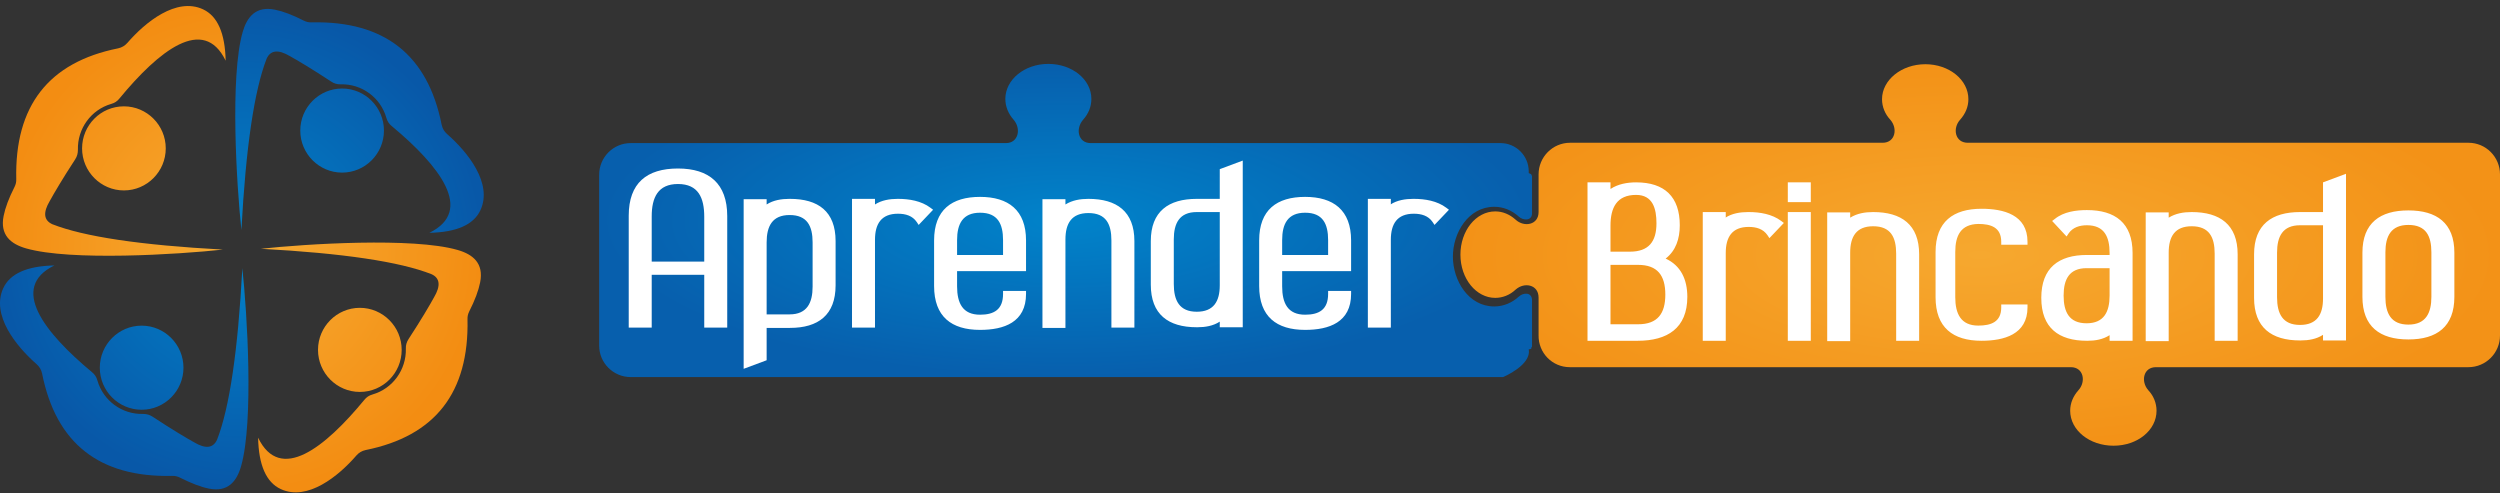
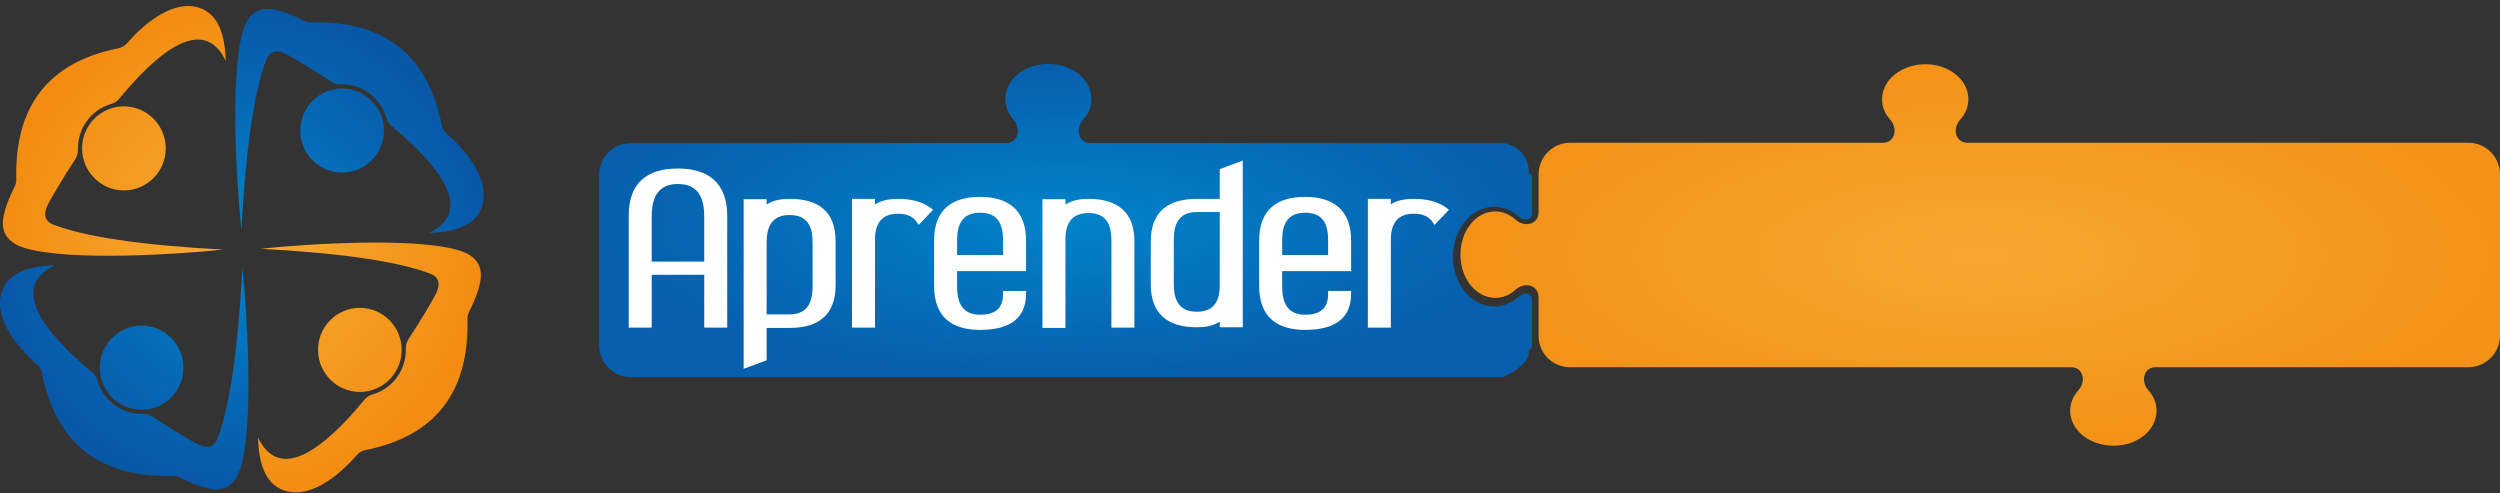
<svg xmlns="http://www.w3.org/2000/svg" width="304" height="60" viewBox="0 0 304 60" fill="none">
  <rect x="0" y="0" width="304" height="60" fill="#333333" stroke="none" />
  <path d="M35.231 6.813C36.105 7.294 37.993 8.413 40.262 9.914C40.628 10.155 40.995 10.268 41.431 10.254C43.982 10.183 46.279 11.855 46.983 14.333C47.096 14.744 47.307 15.069 47.646 15.339C53.395 20.125 57.749 25.607 52.211 28.311C55.537 28.241 57.608 27.32 58.425 25.55C59.933 22.278 56.847 18.468 54.367 16.302C54.015 15.99 53.803 15.622 53.705 15.169C52.014 6.671 46.744 2.521 37.895 2.72C37.542 2.734 37.246 2.663 36.936 2.507C35.584 1.813 34.414 1.374 33.428 1.176C31.117 0.709 30.032 2.04 29.496 3.938C27.96 9.39 28.764 22.477 29.355 27.972C29.891 17.93 30.919 10.991 32.427 7.124C32.906 6.09 33.836 5.991 35.231 6.813ZM23.592 53.776C22.718 53.294 20.83 52.175 18.562 50.674C18.195 50.434 17.829 50.334 17.392 50.334C14.841 50.405 12.545 48.734 11.84 46.255C11.727 45.845 11.516 45.519 11.178 45.25C5.429 40.463 1.074 34.982 6.612 32.277C3.287 32.348 1.215 33.268 0.398 35.039C-1.11 38.31 1.976 42.12 4.456 44.287C4.809 44.599 5.02 44.967 5.119 45.42C6.81 53.917 12.08 58.067 20.929 57.869C21.281 57.855 21.577 57.925 21.887 58.081C23.24 58.761 24.409 59.214 25.396 59.413C27.707 59.88 28.792 58.549 29.327 56.651C30.863 51.198 30.06 38.112 29.468 32.617C28.933 42.658 27.904 49.598 26.396 53.464C25.917 54.512 24.987 54.611 23.592 53.776ZM12.136 44.712C12.136 41.893 14.419 39.599 17.223 39.599C20.027 39.599 22.31 41.893 22.31 44.712C22.31 47.53 20.027 49.825 17.223 49.825C14.419 49.825 12.136 47.544 12.136 44.712ZM46.688 15.877C46.688 18.695 44.405 20.989 41.601 20.989C38.797 20.989 36.514 18.695 36.514 15.877C36.514 13.058 38.797 10.764 41.601 10.764C44.405 10.764 46.688 13.058 46.688 15.877Z" fill="url(#paint0_radial_210_448)" />
  <path d="M52.776 36.158C52.297 37.036 51.183 38.934 49.69 41.214C49.45 41.582 49.337 41.95 49.352 42.389C49.422 44.953 47.759 47.261 45.293 47.969C44.885 48.083 44.56 48.295 44.293 48.635C39.53 54.413 34.077 58.789 31.385 53.224C31.456 56.566 32.372 58.648 34.133 59.469C37.388 60.985 41.179 57.883 43.335 55.39C43.645 55.036 44.011 54.824 44.462 54.725C52.917 53.025 57.045 47.728 56.848 38.834C56.834 38.48 56.904 38.183 57.059 37.871C57.75 36.512 58.187 35.336 58.384 34.345C58.849 32.022 57.524 30.932 55.636 30.393C50.211 28.835 37.191 29.657 31.724 30.252C41.714 30.79 48.619 31.824 52.466 33.339C53.508 33.807 53.607 34.755 52.776 36.158ZM6.049 24.445C6.529 23.567 7.642 21.669 9.135 19.389C9.375 19.021 9.474 18.653 9.474 18.214C9.403 15.65 11.066 13.342 13.532 12.633C13.941 12.52 14.265 12.308 14.532 11.968C19.295 6.19 24.748 1.813 27.44 7.379C27.369 4.037 26.453 1.955 24.692 1.134C21.437 -0.382 17.646 2.72 15.491 5.212C15.181 5.566 14.814 5.779 14.363 5.878C5.909 7.577 1.78 12.874 1.977 21.768C1.991 22.122 1.921 22.42 1.766 22.732C1.075 24.091 0.638 25.267 0.441 26.258C-0.024 28.581 1.301 29.671 3.189 30.209C8.614 31.753 21.634 30.946 27.102 30.351C17.111 29.813 10.206 28.779 6.359 27.264C5.317 26.782 5.218 25.847 6.049 24.445ZM15.068 12.931C17.872 12.931 20.155 15.225 20.155 18.044C20.155 20.862 17.872 23.156 15.068 23.156C12.264 23.156 9.981 20.862 9.981 18.044C9.981 15.225 12.249 12.931 15.068 12.931ZM43.757 47.658C40.953 47.658 38.67 45.363 38.67 42.545C38.67 39.727 40.953 37.432 43.757 37.432C46.562 37.432 48.844 39.727 48.844 42.545C48.844 45.377 46.562 47.658 43.757 47.658Z" fill="url(#paint1_radial_210_448)" />
  <path d="M76.692 45.852H182.781C182.781 45.852 186.215 44.407 185.895 42.521V42.481C186.215 42.441 186.215 42.401 186.215 42.321C186.215 42.281 186.215 42.2 186.294 42.16V36.422C186.215 35.499 185.216 35.579 184.697 36.06C183.859 36.823 182.821 37.264 181.703 37.264C178.548 37.264 176.672 34.094 176.672 31.205C176.672 28.315 178.548 25.145 181.703 25.145C182.821 25.145 183.859 25.586 184.697 26.349C185.216 26.831 186.255 26.871 186.294 25.988V21.373C186.215 21.333 186.215 21.252 186.215 21.212C186.215 21.172 185.895 21.052 185.895 21.052V20.851C185.895 18.925 184.338 17.4 182.461 17.4H132.631C131.074 17.4 130.755 15.634 131.713 14.551C132.352 13.828 132.711 12.986 132.711 12.022C132.711 9.655 130.356 7.769 127.481 7.769C124.566 7.769 122.25 9.695 122.25 12.022C122.25 12.945 122.609 13.828 123.248 14.551C124.207 15.634 123.847 17.4 122.33 17.4H76.692C74.576 17.4 72.859 19.125 72.859 21.252V42.04C72.859 44.127 74.576 45.852 76.692 45.852Z" fill="url(#paint2_radial_210_448)" />
  <path d="M190.884 44.648H251.814C253.371 44.648 253.69 46.414 252.732 47.457C252.093 48.18 251.734 49.022 251.734 49.945C251.734 52.313 254.09 54.199 257.004 54.199C259.919 54.199 262.235 52.313 262.235 49.945C262.235 49.022 261.876 48.14 261.237 47.457C260.279 46.374 260.638 44.648 262.155 44.648H300.166C302.283 44.648 304 42.923 304 40.796V21.212C304 19.085 302.283 17.36 300.166 17.36H239.276C237.719 17.36 237.4 15.594 238.358 14.55C238.997 13.828 239.356 12.985 239.356 12.062C239.356 9.695 237.001 7.809 234.126 7.809C231.211 7.809 228.855 9.735 228.855 12.062C228.855 12.985 229.215 13.868 229.853 14.55C230.812 15.634 230.452 17.36 228.935 17.36H190.924C188.808 17.36 187.091 19.085 187.091 21.212V25.787C187.091 27.352 185.334 27.673 184.296 26.71C183.577 26.068 182.739 25.707 181.82 25.707C179.465 25.707 177.588 28.074 177.588 30.964C177.588 33.893 179.504 36.221 181.82 36.221C182.739 36.221 183.617 35.86 184.296 35.218C185.374 34.255 187.091 34.616 187.091 36.181V40.756C187.051 42.923 188.768 44.648 190.884 44.648Z" fill="url(#paint3_radial_210_448)" />
  <path fill-rule="evenodd" clip-rule="evenodd" d="M169.086 24.864C169.884 24.343 170.883 24.182 171.841 24.182H171.921C173.278 24.182 174.756 24.423 175.874 25.265L176.193 25.506L174.436 27.352L174.197 26.991C173.677 26.229 172.839 25.988 171.921 25.988C169.884 25.988 169.126 27.232 169.126 29.158V39.833H166.331V24.182H169.126V24.864H169.086ZM155.91 31.004H161.499V29.198C161.499 27.232 160.861 25.867 158.705 25.867C156.588 25.867 155.91 27.232 155.91 29.198V31.004ZM155.91 33.011V34.816C155.91 36.863 156.588 38.268 158.705 38.268C160.421 38.268 161.499 37.626 161.499 35.739V35.378H164.294V35.739C164.294 39.191 161.619 40.114 158.705 40.114C155.231 40.114 153.115 38.508 153.115 34.776V29.238C153.115 25.506 155.271 23.941 158.705 23.941C162.138 23.941 164.294 25.546 164.294 29.238V32.971H155.91V33.011ZM148.323 25.787H145.528C143.412 25.787 142.733 27.152 142.733 29.118V34.536C142.733 36.542 143.412 37.907 145.528 37.907C147.565 37.907 148.323 36.663 148.323 34.696V25.787ZM148.323 24.182V20.57L151.118 19.527V39.793H148.323V39.11C147.525 39.632 146.566 39.793 145.608 39.793H145.528C142.055 39.793 139.938 38.228 139.938 34.616V29.319C139.938 25.707 142.095 24.182 145.528 24.182H148.323ZM129.557 24.864C130.396 24.343 131.354 24.182 132.352 24.182C135.786 24.182 137.942 25.707 137.942 29.319V39.833H135.147V29.238C135.147 27.272 134.508 25.908 132.352 25.908C130.316 25.908 129.557 27.152 129.557 29.118V39.873H126.762V24.222H129.557V24.864ZM116.381 31.004H121.971V29.198C121.971 27.232 121.332 25.867 119.176 25.867C117.06 25.867 116.381 27.232 116.381 29.198V31.004ZM116.381 33.011V34.816C116.381 36.863 117.06 38.268 119.176 38.268C120.893 38.268 121.971 37.626 121.971 35.739V35.378H124.766V35.739C124.766 39.191 122.091 40.114 119.176 40.114C115.702 40.114 113.586 38.508 113.586 34.776V29.238C113.586 25.506 115.742 23.941 119.176 23.941C122.61 23.941 124.766 25.546 124.766 29.238V32.971H116.381V33.011ZM106.399 24.864C107.198 24.343 108.196 24.182 109.154 24.182H109.194C110.552 24.182 112.029 24.423 113.147 25.265L113.466 25.506L111.709 27.352L111.47 26.991C110.951 26.229 110.112 25.988 109.194 25.988C107.158 25.988 106.399 27.232 106.399 29.158V39.833H103.604V24.182H106.399V24.864ZM93.223 38.228H96.018C98.134 38.228 98.813 36.823 98.813 34.857V29.479C98.813 27.513 98.174 26.148 96.018 26.148C93.902 26.148 93.223 27.513 93.223 29.479V38.228ZM93.223 24.864C94.021 24.343 95.02 24.182 95.978 24.182H96.058C99.492 24.182 101.608 25.707 101.608 29.319V34.696C101.608 38.308 99.492 39.873 96.058 39.873H93.223V43.806L90.428 44.849V24.222H93.223V24.864ZM79.248 31.807H85.636V26.349C85.636 24.062 84.918 22.376 82.442 22.376C80.007 22.376 79.248 24.021 79.248 26.309V31.807ZM85.636 33.412H79.248V39.833H76.453V26.229C76.453 22.256 78.649 20.49 82.442 20.49C86.236 20.49 88.431 22.336 88.431 26.269V39.833H85.636V33.412Z" fill="white" />
-   <path fill-rule="evenodd" clip-rule="evenodd" d="M292.861 39.471C294.977 39.471 295.656 38.067 295.656 36.1V30.683C295.656 28.716 295.017 27.352 292.861 27.352C290.744 27.352 290.066 28.716 290.066 30.683V36.1C290.066 38.107 290.744 39.471 292.861 39.471ZM287.271 36.1V30.723C287.271 27.111 289.427 25.586 292.861 25.586C296.294 25.586 298.451 27.111 298.451 30.723V36.1C298.451 39.712 296.334 41.277 292.861 41.277C289.387 41.277 287.271 39.712 287.271 36.1ZM282.479 27.392H279.684C277.568 27.392 276.89 28.757 276.89 30.723V36.141C276.89 38.147 277.568 39.511 279.684 39.511C281.721 39.511 282.479 38.267 282.479 36.301V27.392ZM282.479 25.787V22.175L285.274 21.132V41.398H282.479V40.715C281.681 41.237 280.723 41.398 279.764 41.398H279.684C276.211 41.398 274.095 39.833 274.095 36.221V30.924C274.095 27.312 276.251 25.787 279.684 25.787H282.479ZM263.713 26.469C264.552 25.948 265.51 25.787 266.508 25.787C269.942 25.787 272.098 27.312 272.098 30.924V41.438H269.303V30.843C269.303 28.877 268.664 27.513 266.508 27.513C264.472 27.513 263.713 28.757 263.713 30.723V41.478H260.918V25.827H263.713V26.469ZM256.526 32.609H253.731C251.615 32.609 250.936 33.974 250.936 35.94C250.936 37.946 251.615 39.311 253.731 39.311C255.848 39.311 256.526 37.906 256.526 35.94V32.609ZM256.526 31.004V30.763C256.526 28.797 255.887 27.392 253.771 27.392C252.893 27.392 252.054 27.633 251.535 28.395L251.296 28.757L249.539 26.87L249.858 26.63C250.936 25.747 252.454 25.546 253.771 25.546C257.205 25.546 259.321 27.111 259.321 30.763V41.438H256.526V40.756C255.728 41.277 254.769 41.438 253.851 41.438H253.771C250.338 41.438 248.221 39.873 248.221 36.221C248.221 32.569 250.338 31.004 253.771 31.004H256.526ZM237.76 30.643V36.141C237.76 38.147 238.439 39.592 240.555 39.592C242.112 39.592 243.35 39.15 243.35 37.385V37.023H246.544V37.385C246.544 40.675 243.67 41.438 240.954 41.438C237.481 41.438 235.365 39.833 235.365 36.141V30.643C235.365 26.951 237.521 25.386 240.954 25.386C243.63 25.386 246.544 26.108 246.544 29.399V29.76H243.35V29.399C243.35 27.633 242.072 27.232 240.555 27.232C238.439 27.272 237.76 28.636 237.76 30.643ZM224.983 26.469C225.822 25.948 226.78 25.787 227.778 25.787C231.212 25.787 233.368 27.312 233.368 30.924V41.438H230.573V30.843C230.573 28.877 229.934 27.513 227.778 27.513C225.742 27.513 224.983 28.757 224.983 30.723V41.478H222.188V25.827H224.983V26.469ZM220.192 22.175V24.583H217.397V22.175H220.192ZM220.192 25.787V41.438H217.397V25.787H220.192ZM209.811 26.469C210.609 25.948 211.607 25.787 212.566 25.787H212.646C214.003 25.787 215.48 26.028 216.598 26.87L216.918 27.111L215.161 28.957L214.921 28.596C214.402 27.834 213.564 27.593 212.646 27.593C210.609 27.593 209.851 28.837 209.851 30.763V41.438H207.056V25.787H209.851V26.469H209.811ZM195.836 30.603H198.192C200.468 30.603 201.426 29.399 201.426 27.151C201.426 25.386 200.987 23.7 198.95 23.7C196.595 23.7 195.836 25.265 195.836 27.432V30.603ZM195.836 32.208V39.431H199.19C201.586 39.431 202.504 38.107 202.504 35.819C202.504 33.492 201.546 32.208 199.19 32.208H195.836ZM195.836 22.978C196.754 22.376 197.872 22.175 198.95 22.175C202.424 22.175 204.261 23.941 204.261 27.392C204.261 29.038 203.782 30.482 202.544 31.445C204.381 32.288 205.179 33.974 205.179 36.1C205.179 39.913 202.743 41.438 199.15 41.438H193.041V22.175H195.836V22.978Z" fill="white" />
  <defs>
    <radialGradient id="paint0_radial_210_448" cx="0" cy="0" r="1" gradientUnits="userSpaceOnUse" gradientTransform="translate(29.412 30.294) rotate(90) scale(29.212 29.412)">
      <stop stop-color="#0183CA" />
      <stop offset="1" stop-color="#0858A8" />
    </radialGradient>
    <radialGradient id="paint1_radial_210_448" cx="0" cy="0" r="1" gradientUnits="userSpaceOnUse" gradientTransform="translate(29.413 30.301) rotate(90) scale(29.568 29.065)">
      <stop stop-color="#F7AD35" />
      <stop offset="1" stop-color="#F38D12" />
    </radialGradient>
    <radialGradient id="paint2_radial_210_448" cx="0" cy="0" r="1" gradientUnits="userSpaceOnUse" gradientTransform="translate(129.577 26.81) rotate(90) scale(19.042 56.718)">
      <stop stop-color="#0183CA" />
      <stop offset="1" stop-color="#075FAD" />
    </radialGradient>
    <radialGradient id="paint3_radial_210_448" cx="0" cy="0" r="1" gradientUnits="userSpaceOnUse" gradientTransform="translate(240.794 31.004) rotate(90) scale(23.195 63.206)">
      <stop stop-color="#F6A82F" />
      <stop offset="1" stop-color="#F39217" />
    </radialGradient>
  </defs>
</svg>